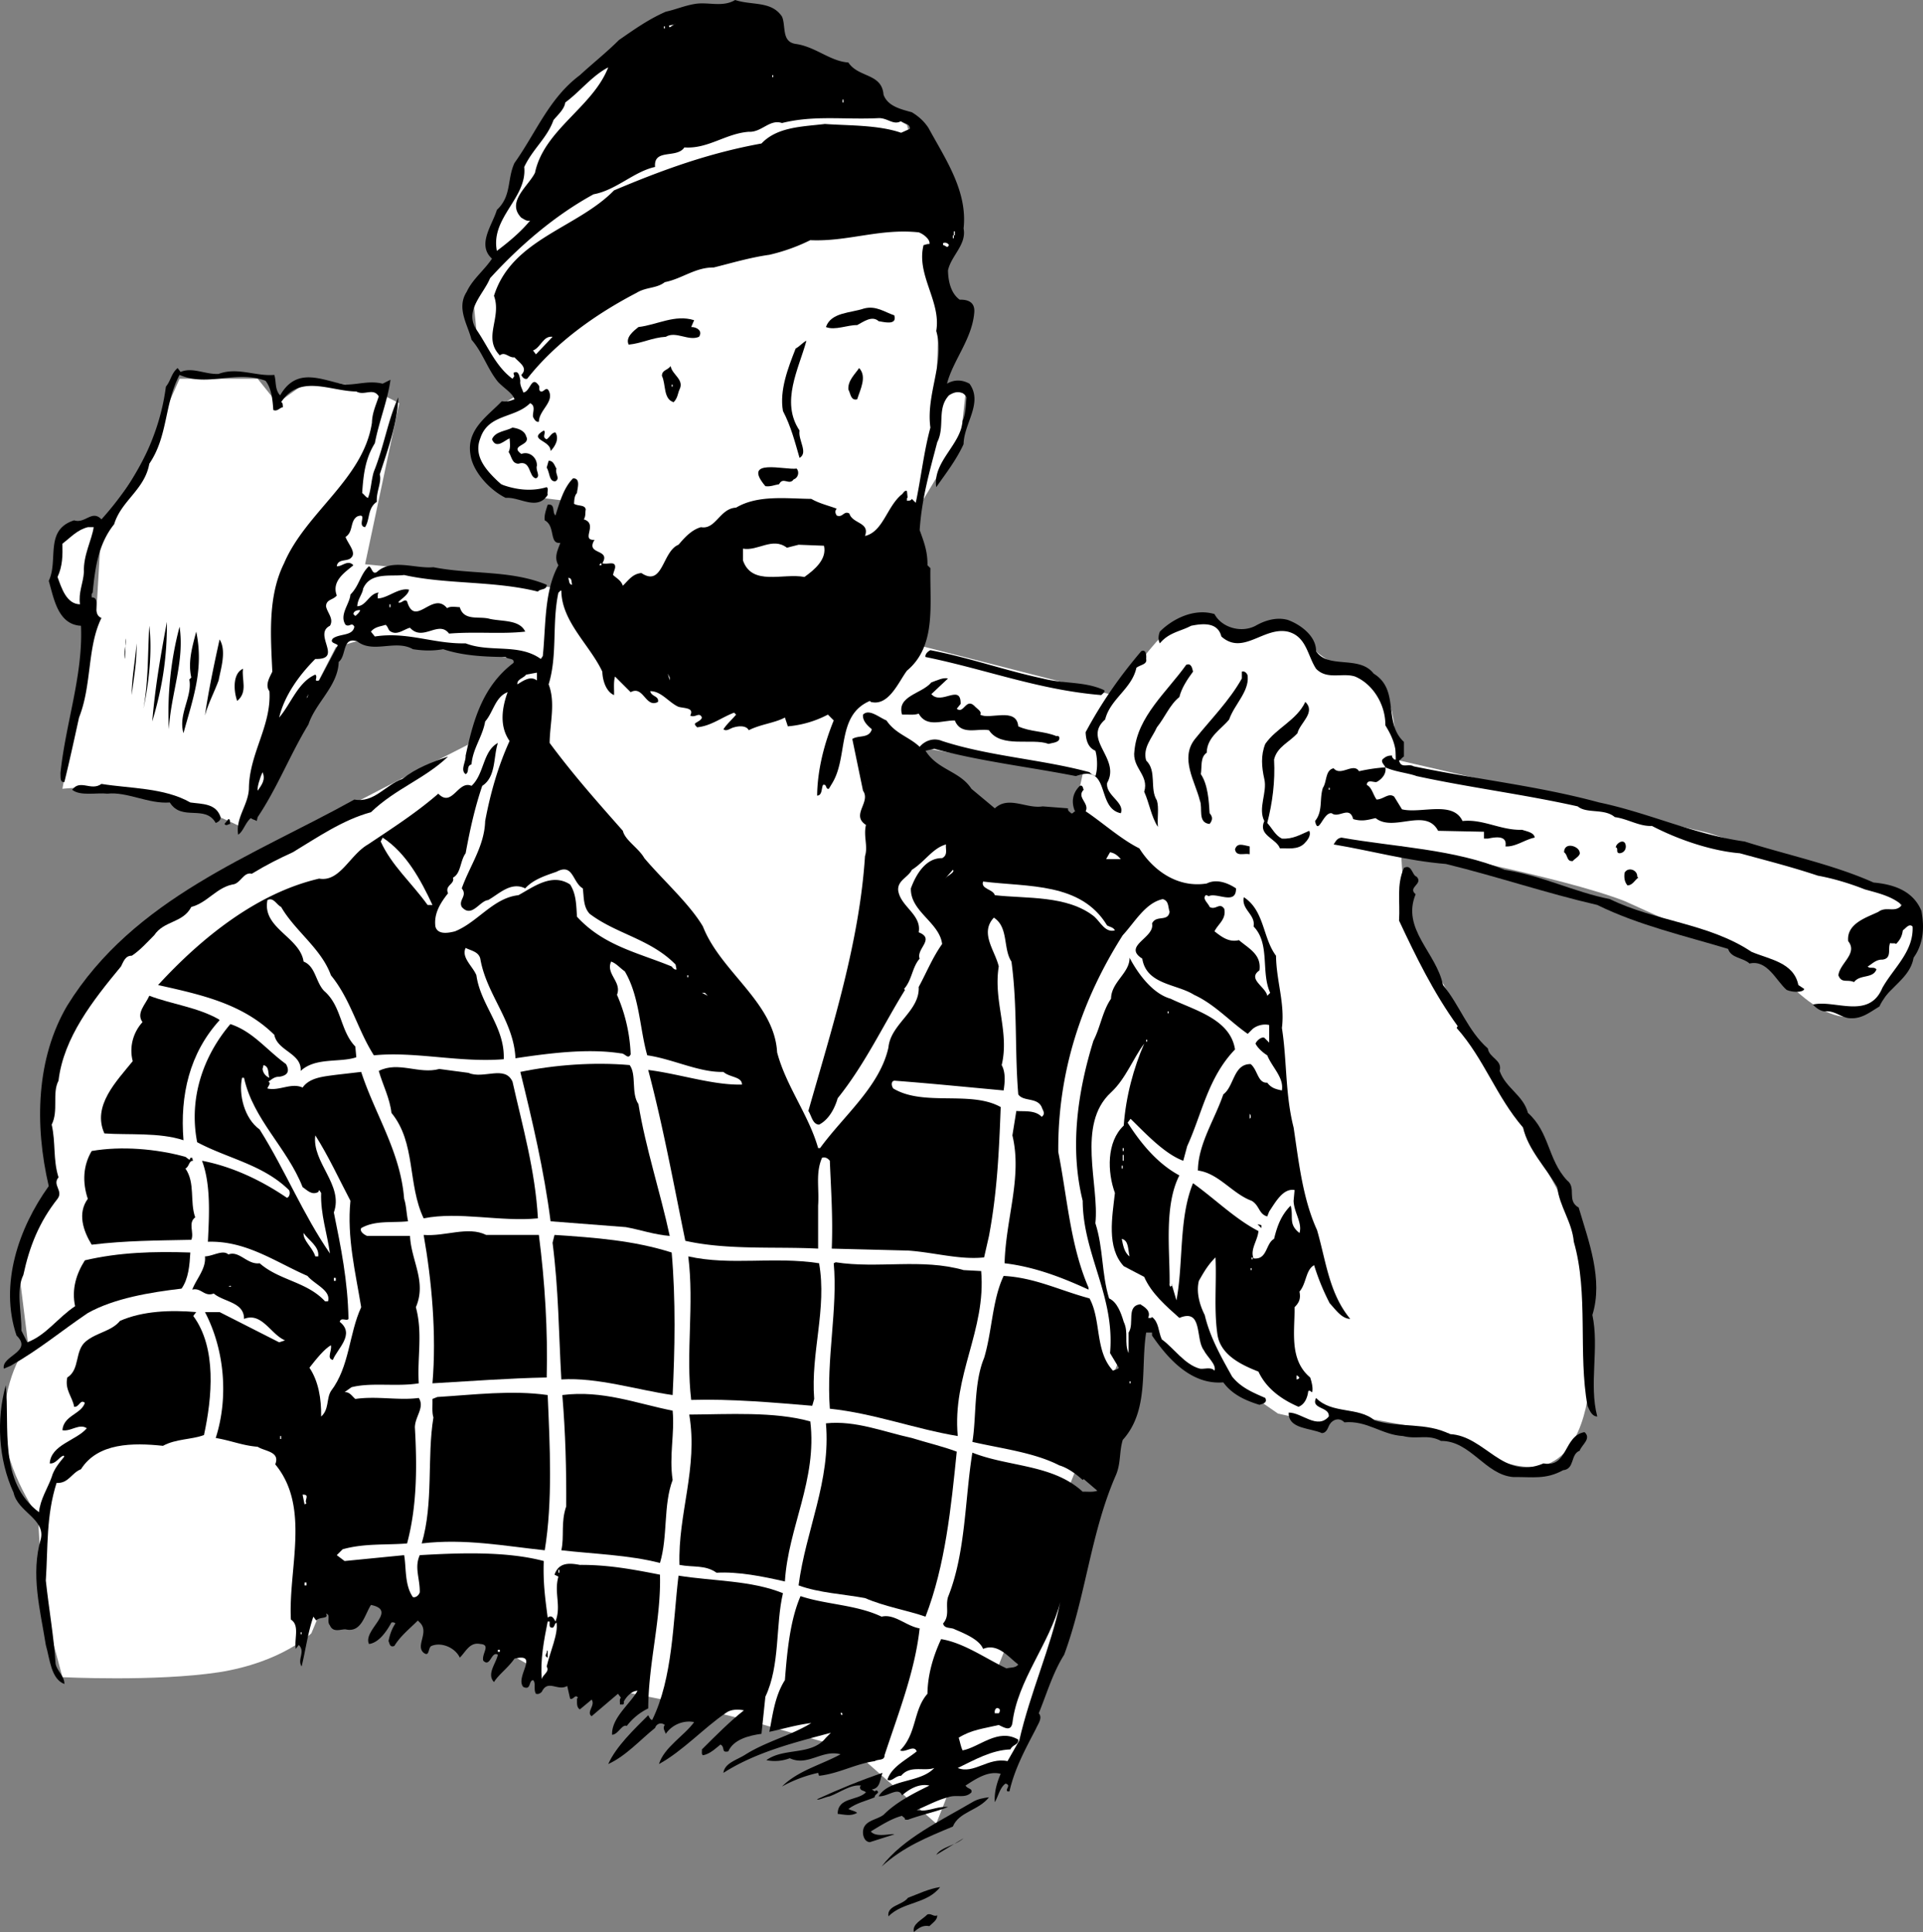
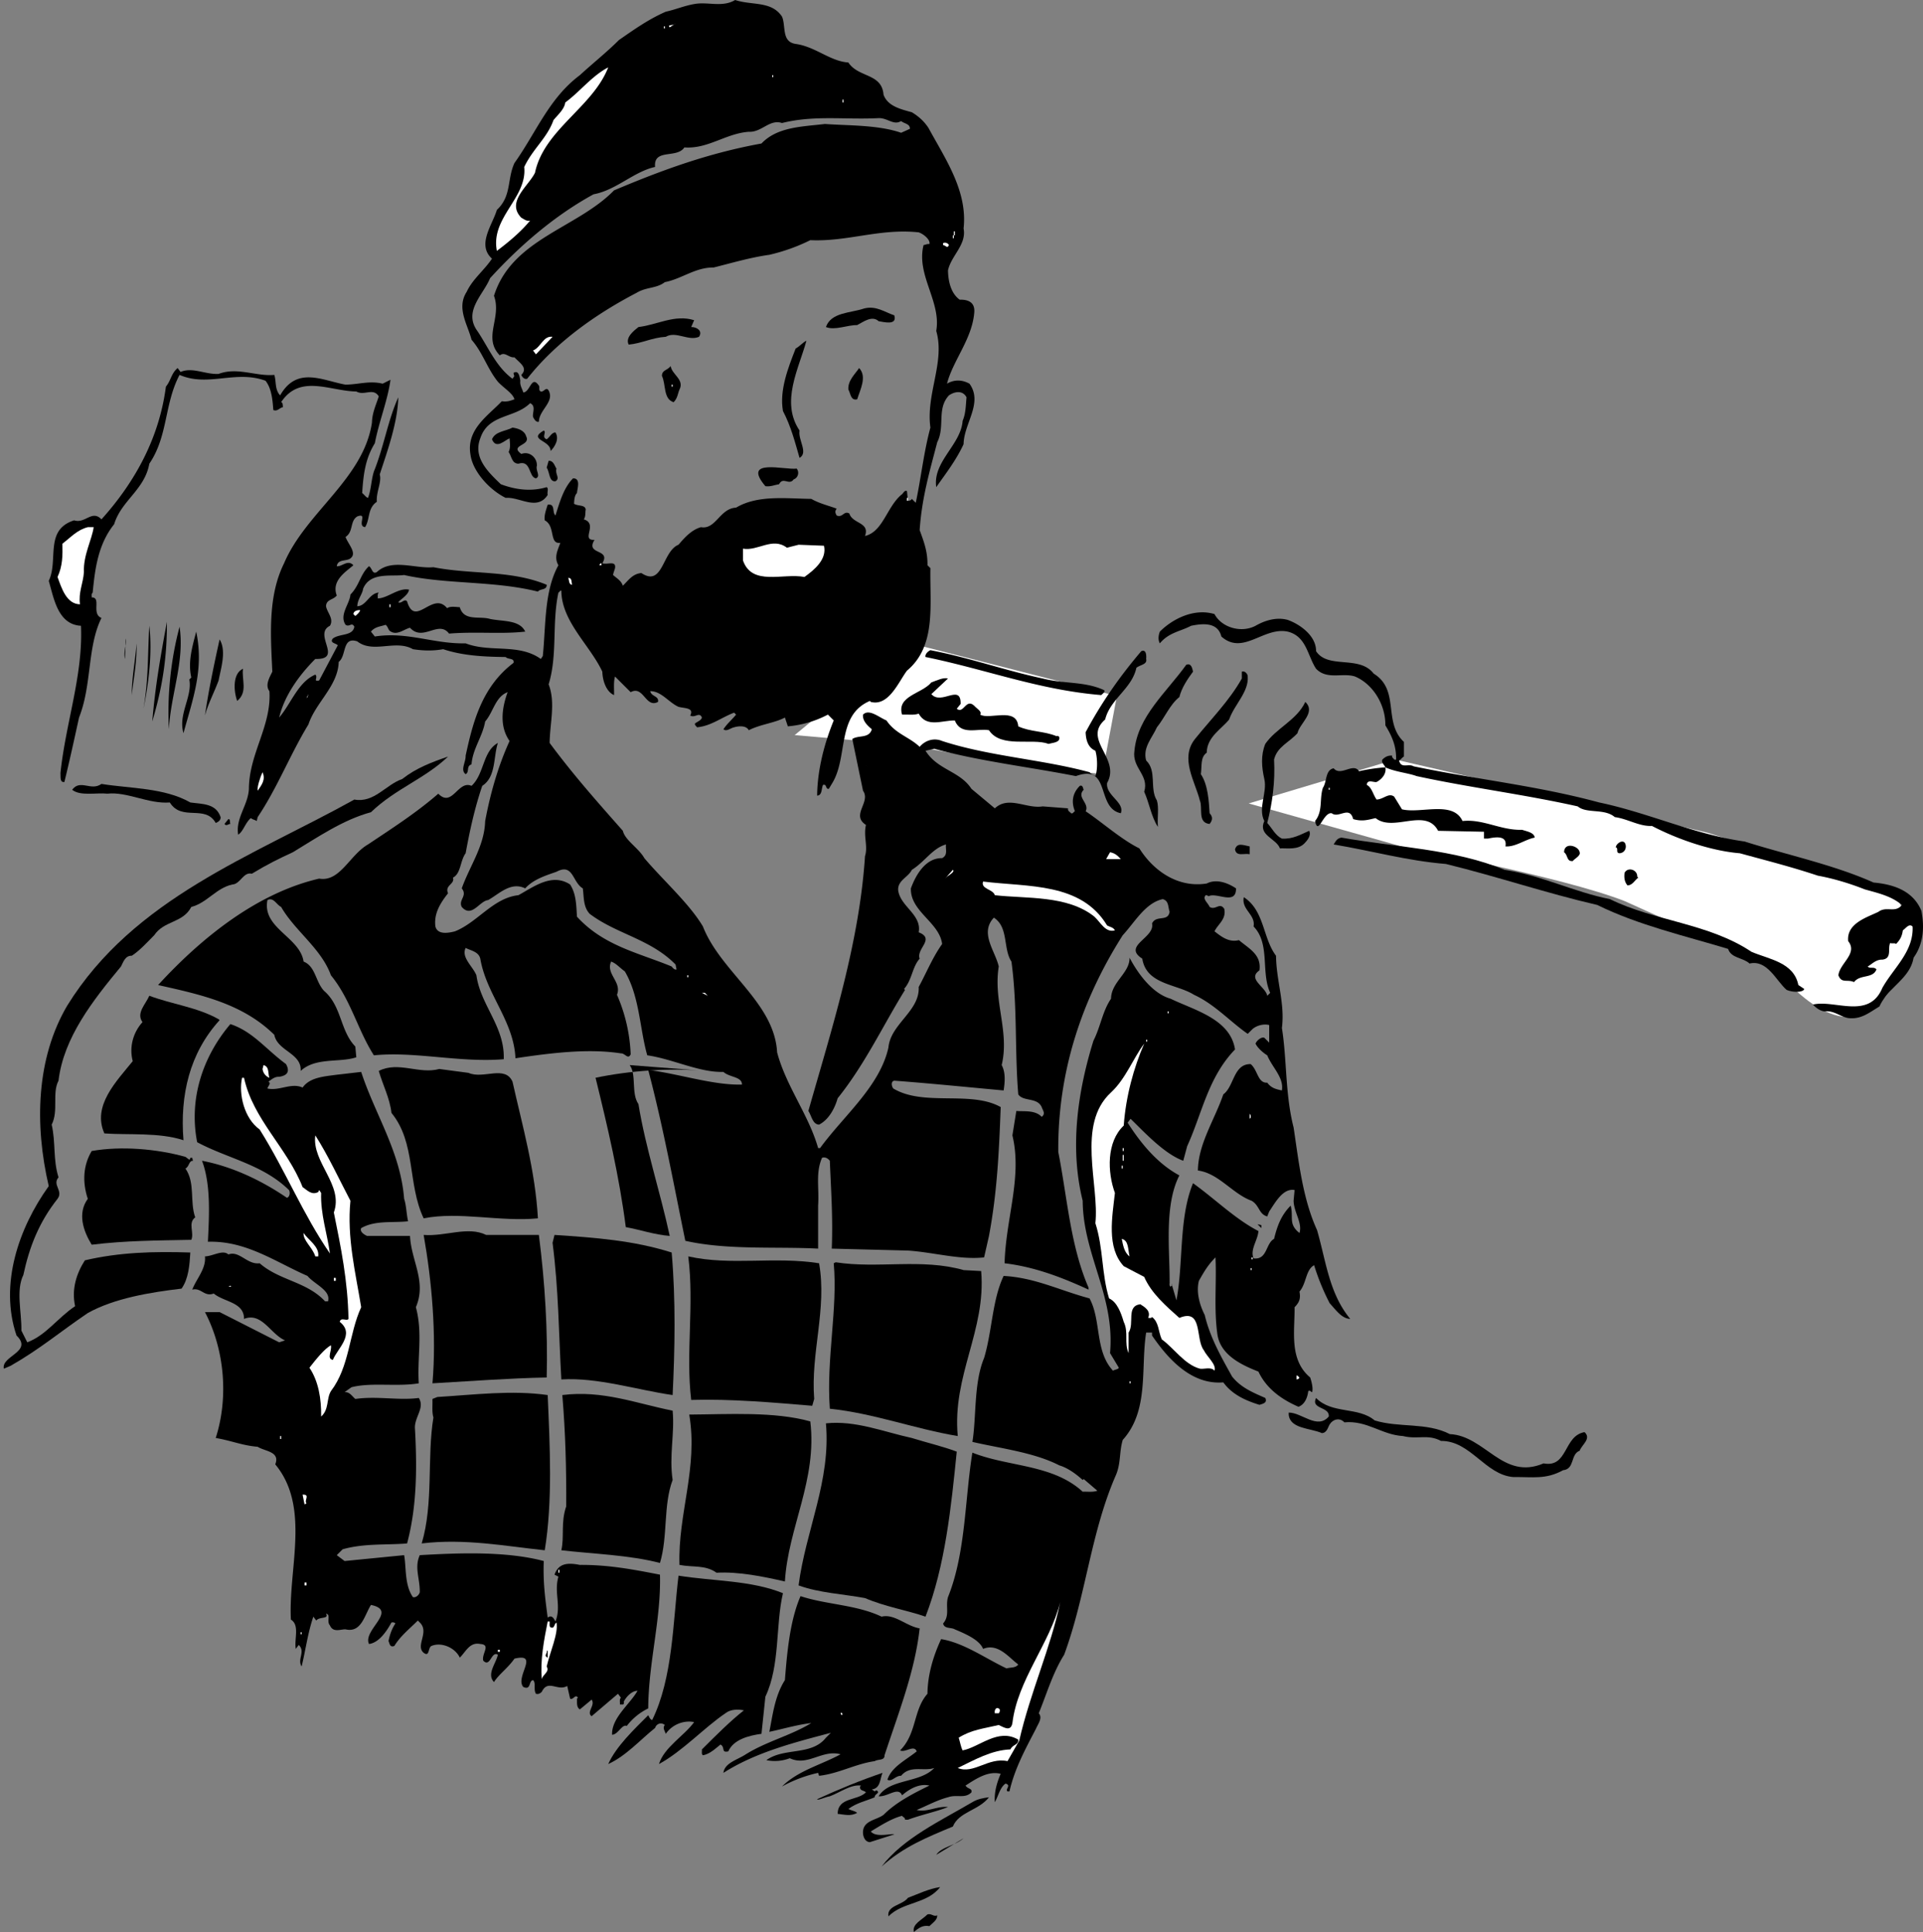
<svg xmlns="http://www.w3.org/2000/svg" width="196.958" height="197.902">
  <rect width="100%" height="100%" fill="#808080" stroke="none" />
-   <path fill="#fff" d="m71.892 1.3-17 14-3.5 11.5-3 3 .5 5 4.5 5.5s-6.473 2.977-4.5 6.5c2.027 3.477 5 4 5 4l4 .5-.5 9-15-2-5-.5 3.5-16.5-3-1.5-6-1-3.5 2.5-2-2.5h-8l-4 9-4 6-.5 8.5-3.5 18.5s4.527-.523 9 .5c4.527.977 9.5 3.5 9.5 3.5l9.5-18.5 3.5-1 17 2.5-4.5 3.5-2.5 5s-27.473 13.977-31 16.5c-3.473 2.477-11.973 12.477-12 17 .027 4.477.5 12 .5 12l-3.5 8 1 8s-1.973 1.977-2.5 7c-.473 4.977 3.5 10.5 3.5 10.5l.5 9 2 7.5s9.527.477 16-.5c6.527-1.023 9.5-4 9.5-4l2.5-6 10.5 4 11.5 6.5 12.5 2.5 8 2 10.5 3 8.5 7.5 20.5-52 8 5.5 6.5 4.5 4.5 1 2-1 11 2s6.527 4.977 10.5 3c4.027-2.023 4-9.5 4-9.5l-1.5-15-8.5-15.5-9-16-1-16.5s.527-7.023-3-8c-3.473-1.023-5-2.5-5-2.5s-2.973-3.523-5-2.5c-1.973.977-4 .5-4 .5s-3.973-3.023-7.5 1c-3.473 3.977-6.5 9-6.5 9l-2 9-12.5 1-9.5-12 6-20.5 4.5-7.5.5-4.5-3-.5.5-14.5-3.5-12.5" />
  <path fill="#fff" d="M181.892 99.3s5.027 6.477 9 4.5c4.027-2.023 5.5-8 5.5-8l-2.5-4.5-19-6-19-4.5-13-3-15 4.5 16 4.5s16.027 2.977 22.5 5.5m-52-21-21.5-5.5-11.5 9.5 11.5 1 11 2 9 1" />
  <path d="M80.095 1.7c.422.976-.078 2.577 1.398 2.8 2.024.277 3.524 1.777 5.399 1.902 1.027 1.575 3.425 1.075 3.601 3.297.426 1.176 1.727 1.477 2.899 1.801.625.375 1.226.875 1.703 1.602 1.722 3.175 4.023 6.472 3.597 10.3.325 1.672-1.273 2.774-1.597 4.297.023 1.176.324 2.375 1.199 3 1.023-.023 1.523.375 1.5 1.203-.176 2.774-2.176 4.973-2.8 7.399.726-.426 1.523-.426 2.3 0 1.426 1.976-.574 4.074-.602 6.199-.773 1.676-1.875 3.074-2.8 4.402-.375-2.625 2.527-4.328 2.703-6.8.324-.727.324-1.625.398-2.403-.375-.722-1.176-.625-1.8-.199-1.274 1.375-.376 3.176-1.2 4.8-.773 2.977-1.574 5.677-1.8 9 .425 1.177.824 2.177.8 3.602l.301.297c-.074 3.778.625 7.977-2.402 10.5-.875 1.176-1.875 3.676-3.7 3.203l-.097-.101c-3.477 1.476-2.176 5.773-3.903 8.5l-.3.5c-.375.074-.172-.524-.598-.399-.176.375-.074 1.075-.602 1.098.028-2.625.727-5.324 1.7-7.7l-.598-.6a10.786 10.786 0 0 1-4.102 1.202l-.3-.902c-1.075.574-2.473.676-3.7 1.3-.273-.523-1.074-.425-1.5-.3-.375.074-.773.477-1.097.2.422-.626.824-.923 1.297-1.5l-.2-.2c-1.273.477-2.375 1.375-3.8 1.5-.075-.125-.274-.223-.2-.398.325-.227.625-.325.7-.602-.274-.625-.672.074-1.2-.2.426-.823-.574-.726-1.199-.898-.976-.425-1.773-1.625-2.898-1.601.125.574.922.476.797 1.101-1.274.672-1.473-1.726-2.797-1l-1.602-1.601c-.176.574-.074 1.375-.101 1.898-.774-.324-1.172-1.422-1.2-2.398-1.273-2.727-4.175-5.125-4.199-8.301-.176-.023-.176.176-.3.2-.676 3.175-.075 6.374-1 9.402.726 1.875.124 3.972.101 6 2.426 3.273 4.824 5.972 7.5 9 .223.972 1.625 1.773 2.2 2.8 1.925 2.274 4.624 4.672 6 7 1.823 4.672 7.323 7.774 7.6 12.899.923 3.476 3.223 6.375 4.2 9.8h.2c2.425-3.324 6.124-6.324 7-10.3.226-2.426 3.226-3.727 3.1-6.2.825-1.527 1.423-3.027 2.4-4.402-.274-2.222-3.274-3.324-3.2-5.699.523-1.426 1.523-3.125 3.2-3.098.624-.328.323-.925.398-1.402-1.375.375-2.172 1.777-3.5 2.602-.375.773-1.473 1.074-1.399 2.097.227 1.676 2.426 2.477 2.102 4.301 1.722.676-.278 1.676.097 2.7-.773.874-.773 2.175-1.597 3.1l.097.102c-2.273 3.672-4.074 7.575-6.898 11.098-.277.977-.875 2.176-1.902 2.7-.672-.024-.774-.923-1.098-1.4 2.426-8.523 5.223-17.226 5.8-26.1.325-1.024-.175-2.024.098-3.2-1.574-1.023.528-2.324-.3-3.5l-1.098-5.3c.625-.423 1.723-.024 2-1-.375-.325-.977-.825-.902-1.5.625-.626 1.625.277 2.402.6.926 1.376 2.324 1.677 3.398 2.7.625-.723 1.528-.926 2.301-.598 4.824 1.575 10.227 1.875 15.102 3.2.222.273.422.273.597.398.227-.625.227-1.824 0-2.598-.773-.328-.972-1.125-1-1.902 1.625-3.023 3.426-5.625 5.7-8.3.527-.223.527.476.5.8.125.574-.575.574-1 .902-.473 2.172-2.672 3.172-3.2 5.297-2.375 2.078 1.625 3.977.2 6.5-.172 1.278 1.828 1.977 1.402 3.102-2.574-.524-.977-5.125-4.602-3.801-4.675-.926-9.875-1.523-14.5-2.8l-.898.202c1.223 1.973 3.523 2.075 4.7 3.899l2.398 2c1.425-1.324 3.226.074 4.902-.2l2.598.2c-.075.273.226.375.3.5.227.074.227-.125.403-.2-.375-.925-.278-1.824.5-2.601.324-.125.324.277.398.402-.773.774.625 1.375.2 2.2 1.624 1.074 3.624 2.875 5.5 3.8 1.425 2.274 3.925 4.075 6.902 3.598 1.023-.523 2.222-.023 3 .5.023 1.777-1.977.375-2.801.8-.074-.023-.176-.124-.3-.1-.376.374.226.777.398 1.202.625.375 1.027-.527 1.5.2.226 1.074-.672 1.574-1 2.3.625.473 1.425 1.172 2.5.899 1.027.875 2.328 1.476 2.101 3.101-1.273.875.625 1.672.801 2.598l.3-.3c-.976-2.126.024-5.024-1.702-6.798.226-1.226-1.274-1.726-1-3 2.125 1.375 1.925 4.172 3.3 6 .028 2.575.926 4.875.602 7.399.523 3.273.324 6.773 1.2 10.199.523 3.477.925 7.277 2.398 10.5.925 3.176 1.226 6.477 3.402 9.102-.875-.028-1.477-.926-2.102-1.602a23.323 23.323 0 0 1-1.597-3.898c-.875.472-.778 1.875-1.5 2.699.125.676.023 1.074-.5 1.601.023 2.473-.578 5.375 1.597 7.2.125.375.325 1.074.2 1.5-.172-.028-.172-.227-.399-.102-.074.676-.375 1.375-1 1.602-1.676-.727-3.273-1.825-4.101-3.602-1.575-.625-3.875-1.625-4.2-3.8-.375-2.626-.074-5.325-.199-7.9-.773.774-1.176 1.477-1.699 2.4-.277 1.077.023 2.374.598 3.5.527 2.277 1.726 4.374 2.8 6.3.926 1.176 2.227 1.676 3.403 2.2.222.476-.176.577-.602.702-1.375-.425-2.773-1.027-3.699-2.3-3.277.273-5.676-2.426-7.3-4.801v-.301h-.602c-.575 3.676.328 7.977-2.399 11-.375 1.277-.176 2.375-.699 3.602-2.574 5.875-3.074 12.375-5.3 18.398-1.177 1.875-1.774 3.977-2.602 6 .425.477-.075 1.074-.297 1.602-1.078 2.074-2.176 4.074-2.703 6.398h-.2c-.273-.223.426-.625-.199-.8-.574.374-.773 1.374-1.101 1.902-.075-1.028.226-2.028.601-2.903-1.273-.324-2.476.477-3.601 1.203.226.375.726.274.601.7-.676.675-1.476.175-2.398.5-1.078.273-2.176.875-3.203 1.3 1.027.274 2.125-.425 3.203-.3-1.176.472-2.676.773-4.102 1.3h-.3c.027-.226-.176-.226-.301-.402-1.075.277-2.172.977-3.2 1.602.528.675 2.125.175 2.403.3l-2.5.797c-.477-.023-.676-.523-.703-.898-.075-1.324 1.328-1.324 2.101-1.899 1.324-1.328 3.125-2.226 4.7-3-.973-.226-1.973.274-2.801 1-.375-.925-1.473.172-2.399.098 1.125-1.824 4.227-1.324 5.7-2.898-1.075.375-2.473-.325-3.399.8-.574-.027-.977.672-1.402.399.425-1.324 1.925-2.024 3-2.899-.274-.726-1.172.172-1.7-.101 1.727-1.727 1.325-4.125 2.801-5.801.024-2.023.625-3.926 1.399-5.598 2.328.375 4.527 1.973 6.703 3 .422-.125.922-.027 1.199-.402-.977-.723-2.074-2.223-3.602-1.598-.375-.925-1.773-1.527-2.898-2-.375-.226-1.074-.027-1.2-.601.723-.824.223-1.727.5-2.7 1.825-4.527 1.723-10.027 2.5-14.8 3.723 1.476 8.223 1.176 11.298 4 .527-.024 1.027.074 1.5-.102l-1.399-1.199-.101.102c-.575-.528-1.473-1.227-2.399-1.5-2.574-1.325-5.976-1.727-8.898-2.403.422-2.523.125-6.023 1.199-8.597.824-2.727.824-5.926 2-8.403 3.223.176 5.723 1.477 8.8 2.301 1.223 2.277.524 5.375 2.4 7.402.226-.125.523-.125.6-.3l-.902-1.5c.528-5.825-2.773-10.125-2.8-15.602-1.375-5.523-.473-11.324 1.101-16.398.727-1.426.926-3.028 1.801-4.301.023-1.727 1.926-2.625 1.898-4.2.825 1.575 2.325 3.676 4.2 4.2 2.425 1.176 6.125 2.074 6.601 5.199-2.773 2.875-3.375 6.574-4.898 9.902l-.403 1.5c-1.972-.726-3.972-2.925-5.398-4.3l-.3.398c1.323 2.074 3.023 4.176 5.3 5.402-1.574 3.075-.977 7.672-1 10.899.023.176-.074.375.098.5.125-.125.226-.125.101-.301l.5 1.7c.727-3.825.227-8.423 1.7-12 2.324 1.675 4.324 3.675 6.699 4.902-.075.972-.875 1.875-.5 2.8 1.425.172 1.226-1.527 2.101-2 .324-1.328.727-2.425 1.7-3.402.324 1.176-.274 1.875.902 2.8.324-1.023-.578-2.124-.602-3.3l.102-1.098c-1.176-.226-1.977 1.274-2.602 2.2l-.199.5c-.875-.227-.777-1.125-1.602-1.602-1.972-.723-3.375-2.824-5.5-3.098.028-2.726 1.727-5.226 2.602-7.8 1.125-.825 1.023-3.125 2.8-3.102.723.574.723 1.977 1.7 1.902.426.575.926.672 1.5.797.223-1.324-.977-2.324-1.5-3.597-.375-.227-.977-.727-1.2-1.2.126-.328.626-.726.9-.601l.5.5V105c-.477-.125-1.177-.023-1.7.402l-.5.5c-1.777-1.226-3.375-3.027-5.5-4-1.777-1.125-4.875-1.027-5.3-3.703-2.075-1.324 1.323-2.125 1-3.597.425-.926 1.624-.125 1.8-1.2-.176-.527-.074-1.125-.7-1.3-1.777.375-2.874 2.375-4.1 3.699-4.177 6.574-6.677 13.976-6.602 22.199.925 4.676 1.226 9.574 3.101 13.902v.2c-2.676-1.227-5.476-2.325-8.601-2.7.125-4.625 1.828-8.828.8-13.101l.403-2.5c.722.074 1.922-.125 2.597.601.426-.328.125-.625 0-1-.472-1.027-1.875-.527-2.398-1.3-.375-4.426-.074-9.028-.7-13.602-.874-1.324-.277-3.523-1.8-4.5-1.477 1.574.125 3.375.5 5-.574 3.574 1.125 6.676.3 10.102.423.773.325 1.773.2 2.597-3.574-.324-7.477-.722-11.2-1-.374.078-.277.578-.1.801 3.124 1.875 7.925.176 11 1.902-.177 4.774-.376 8.774-1.2 13.2l-.5 2.199c-2.477.273-5.176-.524-7.8-.7l-7.802-.199c.125-3.226-.074-5.925-.199-9-.176-.226-.476-.425-.8-.3-.676 1.574-.274 3.074-.399 4.898v4.402c-4.375-.226-9.277.172-13.602-.8-1.175-5.727-2.273-11.727-3.8-17.5 3.027.375 6.328 1.472 9.203 1.5h.398c.024-.825-1.273-.727-1.898-1.301-2.477.074-5.176-1.324-7.801-1.7-.777-2.726-.777-6.027-2.3-8.601-.477-.324-.876-.824-1.4-1-.577 1.277 1.126 2.074.598 3.402A16.808 16.808 0 0 1 64.595 108c-.278.574-.578-.125-1-.098-3.375-.527-7.278-.027-10.801.5-.176-3.828-2.977-6.527-3.602-10.203-.175-.722-.972-.824-1.5-1.097-.472.972.727 1.875 1.102 2.8.426 3.075 2.926 5.274 2.8 8.598-4.476.375-9.077-.824-13.3-.398-1.676-2.625-2.375-5.727-4.402-8.2-.973-2.726-3.672-4.527-5.098-7-.477-.226-.777-1.027-1.402-.703-.575 2.875 3.328 3.778 3.703 6.301 1.222.477 1.222 2.074 2.097 3 1.825 1.574 1.625 4.074 3.2 5.7l.101 1.1c-1.676.575-4.176-.023-5.699 1.4.125-1.825-2.375-2.024-2.7-3.7-3.277-3.223-7.577-4.125-11.902-5.098 4.426-4.828 10.125-9.425 16.5-10.902 2.125.375 3.125-2.426 5-3.5 2.426-1.625 4.926-3.223 7.2-5.2 1.425 1.477 2.027-1.425 3.402-.8 1.324-1.223 1.125-3.523 2.7-4.398-.477 1.472-.177 3.472-1.602 4.398-.774 2.277-1.274 4.574-1.7 6.902-.574.774-.472 2.075-1.3 2.5.226.672-.875.774-.5 1.598-.774.977-1.473 2.074-1.297 3.402.222.875 1.324.672 2 .5 2.324-.925 3.922-3.425 6.5-3.703 1.523-.824 3.422-2.324 5.297-1.097.625.972.625 2.074.703 3.3 2.722 2.973 6.222 3.672 9.699 5.098.125.176.324.375.5.3l-.102-.5c-2.574-2.624-6.074-3.124-8.8-5.198-.672-.727-.575-1.727-.7-2.602-1.074-.625-.972-2.625-2.699-1.7-1.074.376-2.375.774-3.199 1.7-1.477-.723-2.676.574-3.8 1.2-.876.077-1.677 1.874-2.7.702-.375-.726.625-1.125 0-1.902.824-2.324 2.324-4.324 2.398-6.898.528-2.825 1.325-5.625 2.5-8.2-1.074-1.527-.773-3.425-.199-5-1.273.473-1.476 2.075-2.3 3-.274 1.575-1.274 2.774-1.399 4.399-.574.176-.176.773-.602 1-.574-.426.028-1.227 0-1.899.727-3.328 1.625-7.027 4.903-9.5.125-.527-.578-.328-.801-.601-2.176-.024-4.375-.125-6.402-.801-.973.176-1.973.176-3.098 0-1.777-1.023-4.074.477-5.7-.8-1.577-.524-1.077 1.476-1.902 2.1-.074 2.477-2.375 4.177-3.097 6.4-1.875 3.077-3.176 6.476-5.203 9.5l-.098.402c-.176-.125-.375-.125-.602-.301-.574.476-.773 1.375-1.3 1.699-.274-1.723 1.027-3.023 1.101-4.7.024-3.624 2.324-6.425 2.102-10-.477-.624.023-1.425.297-2-.172-3.726-.473-7.726 1.203-11.1 2.222-5.223 8.125-8.626 9-14.4.023-1.023.422-1.823.699-2.698-.574-.926-1.477-.028-2.3-.5-2.677-.028-5.774-1.825-7.7 1.097.223.078.125.278.2.5-.376.078-.575.477-1 .301-.075-1.023-.177-2.223-.802-3-3.074-1.125-5.875.676-8.8-.598-1.575 2.973-1.172 6.274-3.098 9.098-.477 2.676-2.875 3.777-3.602 6.2-1.675 2.077-1.972 4.675-2.199 7-.176.175-.074.374-.101.5 1.027-.024-.075 1.675 1 2.1-1.473 2.977-.973 6.876-2.297 10.2-.477 2.176-.977 4.477-1.5 6.602-.477.074-.375-.528-.403-.903.528-5.125 2.325-10.023 2.102-15.097-2.375-.125-2.777-2.825-3.3-4.602 1.023-2.125-.477-5.223 2.6-6.2 1.126.376 1.825-1.124 2.798-.1 3.527-3.923 5.925-8.423 6.601-13.598.524-.625.524-1.325 1.2-1.903l.3.403c1.227-.528 2.524.273 3.899.199 1.925-.727 3.828.273 5.703.101.222.672.023 1.473.597 2.098 1.727-3.023 4.325-1.523 6.7-1.098 1.425-.027 2.425-.425 3.8-.101l.801-.399c-.273 2.075-1.176 4.274-1.601 6.5-.973 1.575-1.172 3.172-1.297 5.098.222.176.422.477.597.5.325-.824.325-1.824.602-2.7 1.023-2.523 1.426-5.226 2.5-7.6-.074 2.577-1.074 5.374-1.902 7.902.226.773-.375 1.773-.297 2.8-.977.672-.676 1.774-1.203 2.598-.875-.125.328-1.523-.797-1.098-.778.473-.375 1.575-1.203 2.098.226.676 1.125 1.574.601 2.102-.375.472-1.375.074-1.5.898.524.074 1.125-.723 1.7-.098-.774.672-2.274 1.575-1.7 3.098-.375.477-1.074.375-1.101 1.102.125.675.828 1.273.402 2-1.777.875 1.426 3.472-1.5 3.398-1.676 1.676-3.176 3.777-3.7 6 1.223-1.426 1.923-3.625 3.7-4.398.324.273-.277.773.398.597l1.903-3.597c-.176-.227-.875-.227-.5-.7.722-.527 2.023-.226 2.199-1.203-.277-.523-.477.078-.902-.199-.672-1.023.425-2.125.5-3.098.925-.925 1.027-2.125 1.902-2.902.324.176.324.875.8.602 1.524-1.426 3.923-.325 5.798-.5 3.925.773 7.925.273 11.601 1.8.024.575-.676.375-.898.7-4.477-1.125-9.375-.727-13.703-1.7-1.375.172-3.473-.328-4.2 1.399-.074.574-.574 1.074-.597 1.8.922-.027 1.222-1.324 2.199-1.402-.176.176-.074.477-.102.602 1.028-.024 2.125-1.125 3.2-.899-.075.575-.875.973-1.098 1.297.324.176.625-.422.898-.097.825 2.773 2.625-1.125 4.102.699.324-.227.824-.125 1.3-.102.423 1.477 2.024.875 3.098 1.203 1.325.274 3.028.075 3.602 1.297-2.477.278-4.977-.023-7.8.203-1.075-1.425-2.677.875-4-.601-.677.176-1.376.875-2.102.3-.172-.226-.172-.425-.399-.601-.476.176-1.074.176-1.5.7l.399.5c3.328-.524 6.027.777 9.3.702 2.528.973 5.426-.027 7.7 1.598l.203-.3c.324-3.126.125-6.626 1.597-9.298-.472-.828-.074-1.527.2-2.3-1.172.175-.473-1.727-1.598-2.301-.074-.524.125-1.024.3-1.602.825-.125.423.778.798 1.102.425-1.324.828-2.824 1.8-3.801.825-.023.426 1.074.403 1.5-.278.277-.278.777-.301 1.102.426.273 1.125.074 1.2.597-.075.278.023.676-.2 1 1.523.477-.375 2.176 1.098 2.102-.973 1.574 1.726.875.8 2.398.528.176 1.426-.324 1.301.5-.074.278-.176.477-.199.703.426.375.824.575 1 1.098.625-.625 1.023-1.223 1.898-1.3 2.227 1.476 2.125-2.223 3.801-2.9.625-.726 1.324-1.523 2.301-1.8 1.523.277 1.926-1.926 3.598-2 2.226-1.324 5.125-.926 7.703-.898.824.472 1.722.675 2.597 1-.175.273-.175.375 0 .699.625.273.727-.524 1.301-.2.324 1.075 2.125.876 1.602 2.301 1.824-.425 2.222-2.925 3.699-4.203.223-.125.324-.523.598-.398l.101 1c.125-.024.324-.024.399-.2l.402.399c.523-2.426.824-5.223 1.5-7.7-.477-3.425 1.523-6.726.598-9.898.527-3.027-2.075-5.726-1.297-8.8.222-.028.324-.125.597-.102.125-.426-.574-1.023-1.097-1.2-3.977-.425-7.278.977-11.102.802a19.1 19.1 0 0 1-4.199 1.5c-1.977.273-3.977.875-5.7 1.3-1.874-.027-3.277 1.172-5 1.5-.874.672-1.874.473-2.902 1.098-4.175 2.176-8.273 5.074-11.199 8.8-.273.075-.476-.124-.601-.398.726-.726-.172-1.226-.7-1.8-.574.074-.972-.625-1.5-.2-1.773-1.828.227-3.828-.597-6.101 1.824-5.824 8.523-6.926 12.297-10.801 5.027-2.125 9.726-3.824 15.101-4.8 1.625-1.723 4.227-1.723 6.5-2 2.324.175 5.426.077 7.801.902l.898-.403c.028-.523-.574-.523-.898-.797-.777.473-1.375-.328-2.3-.3-3.477.175-6.575-.325-9.9.5-1.277-.426-2.077.972-3.402.898-2.375.176-4.175 1.777-6.597 1.602-.778 1.175-3.176.074-3 2-2.176.472-3.977 2.375-6.301 2.8-3.977 2.172-7.574 5.274-10.602 8.598-.675 1.676-2.773 3.375-1.3 5.402 1.125 1.672 1.925 3.672 3.601 4.899l.2-.301c-.075-.023-.075-.223-.098-.3.523-.325.625.374.699.8-.074.477.223.875.3 1.2.723-.024.825-1.825 1.598-.7.125.176-.074.477.2.602.328.074.527-.528.8-.102.625 1.176-.972 1.977-1 3.2-.273.077-.472-.223-.597-.5-.078-.423.324-1.126-.301-1.4-1.574 1.575-4.277 1.075-5.102 3.602-.773 1.973.825 3.473 2.102 4.7 1.523.574 3.125.773 4.7.3.226.172.023.473.1.797-1.077 1.676-2.874.176-4.3.301-1.676-.824-3.375-2.723-3.602-4.398-.472-2.625 1.825-4.028 3.2-5.5.527.074.828-.028 1.3-.2-.175-.625-1.074-1.125-1.699-1.8-1.074-1.325-1.574-3.028-2.699-4.301-.375-1.524-1.574-3.227-.5-4.899.625-1.328 1.723-2.125 2.598-3.402-1.575-1.426.027-3.426.5-5 1.527-1.426 1.027-3.125 1.8-4.8 2.227-3.126 3.528-6.626 6.7-9 1.328-1.223 2.726-2.325 4-3.598 1.625-1.125 3.027-2.125 4.8-2.903 1.028-.222 1.926-.625 3-.797C72.517.176 74.017.777 75.294 0c1.723.574 3.723.074 4.8 1.7" />
  <path fill="#fff" d="M68.595 2.8c-.278-.323.324-.124.597-.398l-.597.399m-.602.101h.102V2.7h-.102v.203m-5.699 3.999c-1.574 4.075-6.574 6.375-7.5 10.797-.676 1.375-2.977 2.977-1.402 4.602.328.176.527.375.902.3-.977 1.176-2.176 2.176-3.402 3.098-.672-3.422 3.125-5.422 2.8-8.597.926-1.926 2.325-2.926 3-4.801.426-.524 1.125-1.125 1.2-1.801 1.527-1.125 2.726-2.723 4.402-3.598m16.801 1h.097V7.7h-.097v.203m7.199 2.597h.098v-.3h-.098v.3m11.398 13.2h.102v.402h-.102v-.403m-.097.703h.097v-.3h-.097v.3m-.403.7c-.175.375-.273.074-.597 0v-.2a.467.467 0 0 1 .597.2" />
  <path d="M91.595 32.3c.324 1.075-1.078.677-1.602.602-.676-.625-1.574.075-2.199.399-.977-.024-2.277.574-3.2.199.524-1.523 2.524-1.426 3.9-1.898 1.226-.325 2.124.375 3.1.699m-20.499.499-.301.7c.523-.023 1.223.375.8 1-1.077.477-2.374-.625-3.402 0-1.375.074-2.472.676-3.8.8-.375-.726.527-1.425 1-1.8 1.925-.223 3.726-1.324 5.703-.7" />
  <path fill="#fff" d="m54.892 36.3-.297-.398c.824-.328 1.023-1.527 2-1.402l-1.703 1.8" />
  <path d="M82.595 34.902c-.778 2.875-2.676 6.274-.703 9.2-.172.972.925 2.273 0 2.8-.473-1.625-.875-3.226-1.7-4.8-.375-2.125.528-4.426 1.301-6.403.426-.222.727-.625 1.102-.797m-13 5c-.176.375-.176.875-.602 1.297-1.074-.324-.773-1.824-1.199-2.699.023-.625.523-.523.898-1 .125.875 1.426 1.375.903 2.402m18.199 1c-.676.172-.676-.625-.902-1-.075-.925.726-1.625 1.101-2.203.824.875.125 2.176-.199 3.203" />
  <path fill="#fff" d="M68.794 39.602h.098v-.2h-.098v.2" />
  <path d="M53.892 44.7c.527.976-1.774.874-.5 1.8.828-.324 1.625.375 1.601 1.2-.176.476.426 1.077-.101 1.3-.774-.125-.473-1.926-1.797-1.5-.676-.023-.676-.723-1-1.2.222-.425.125-1.023.097-1.398-.472.172-1.375 1.172-1.8.098.328-.824 1.425-.824 2.101-1.2.524.075 1.227.274 1.399.9m2.101.3c.324-.223.524-.723.899-.7.425.677-.075 1.477-.5 1.9.027-1.126-2.375-1.126-.7-2.098.325.175-.273.675.301.898m1 3c-.176.574.426.977-.101 1.3-.672.075-.575-.925-.899-1.398l.2-.703c.527-.023.624.578.8.801m24.602 0c.324.375.125.977-.301 1.102-.477.675-1.074-.325-1.5.5-.477.074-.875.273-1.402.199-2.473-2.926 2.027-1.625 3.203-1.801" />
  <path fill="#fff" d="M92.892 51.3h.101V51h-.101v.3M9.595 54c-.176 1.277-1.078 2.875-1 4.602-.078 1.175-.578 2.074-.403 3.3-1.375-.027-1.875-1.625-2.3-2.8.527-1.125.527-2.227.5-3.403.925-.722 1.527-1.422 2.601-1.699h.602m72.199 1.8 2.598.102c.328 1.375-.973 2.473-2 3.2-2.172-.426-5.375.972-6.297-1.7V56.2c1.523.278 3.023-1.222 4.5-.097l1.199-.301m-20.199 2.1h-.203c.027-.125.125-.226.203-.203v.203m-3 2c-.375-.027-.278-.527-.403-.703.426-.023.325.477.403.703M39.892 62.2h.101v-.298h-.101v.297m-3 .301c-.075.277-.375.477-.5.602l-.2-.2c.028-.328.426-.425.7-.402" />
  <path d="M128.595 64.102c.922-.528 2.125-.926 3.297-.602 1.328.477 2.925 1.676 2.902 3.2 1.223 1.874 4.426.374 5.898 2.3 2.727 1.676.926 4.977 3.102 7v1.5c-.176.074-.277.277-.5.402.223.875.926.274 1.5.598 6.625 1.375 12.625 1.977 19 3.7 5.125 1.077 9.723 3.277 14.898 4 4.325 1.374 9.125 2.374 13.2 4.202 1.925.172 4.027.774 4.902 2.899.324 1.676.223 3.375-.8 4.8-.376 2.176-2.575 2.973-3.5 5-.977.575-1.774 1.274-3 1.2-.876-.024-1.575-.824-2.602-.7-.473-.027-.973-.425-1.2-.699 2.227-.527 5.727 1.575 7.102-1.703 1.125-2.023 3.223-3.722 3.098-6.297-.375-.328-.672.172-1 .399-.075.574-.274.976-.7 1.398-.074-.125-.375-.023-.597-.097-.278.574.222 1.574-.801 1.699-.676-.024-1.074.476-1.5.699.223.277.625-.023.898.3-.375.977-1.675.477-2.3 1.302-.672-.325-1.274.175-1.598-.7.125-1.226 2.023-2.226 1-3.5-.176-1.828 1.926-2.425 3.098-3 .828-.625 1.726.172 2.402-.703-1.074-.922-2.477-1.222-3.8-1.597-1.575-.625-3.274-1.125-4.802-1.403-2.773-.922-5.175-1.523-8-2.297-2.773-.226-6.175-1.328-9-2.8-1.273.074-2.472-.727-3.8-.903-1.075-.922-2.875-.324-3.797-1.097-5.477-1.227-11.078-1.926-16.5-3.102-.875-.324-2.176-.426-3.203-.898.125.574-.274 1.175-.899 1.5-.273.074-.976-.325-1 .3.524.274.625.973 1 1.5.727-.027 1.227-.726 1.801-.3l.8 1.3c1.923.473 5.223-.925 6.2 1.2 2.125-.227 3.926.972 6.098.898.527.176 1.226.277 1.3.8-.972.177-1.972.977-3 .9.227-1.223-1.175-.923-1.8-.798h-.399V85.2l-4.699-.097c-1.277-2.426-4.574.175-6.402-1.301-.774.176-1.375.375-2.297.101-.375-1.425-1.477-.027-2.203-.601-.875-.125-1.375 2.375-1.7.8.825-1.027.426-2.226.801-3.402.426-.625.227-1.824 1.102-2 .722.875 2.023-.625 2.597.301a17.889 17.889 0 0 1 2.7-.398c-.075-.227-.473-.528-.297-.801.324-.324.625-.426 1-.399-.078.172.125.274.199.399h.2c.023-1.324-.376-2.324-1.102-3.5.027-2.125-1.274-4.227-3.098-5-1.277-.426-2.875.375-4-.801-.875-1.324-.977-3.324-2.902-3.8-2.473-.524-4.575 2.476-6.797.5-.375-1.524-1.977-1.325-3.102-1.098-1.074.574-2.273.675-3.199 1.8-.176-.328-.176-.726 0-1.203 1.324-1.324 3.523-2.422 5.598-1.797.726 1.375 2.726 1.973 4.203 1.2m-113 9.799c.324-3.726.824-6.527 1.5-10.203.023 3.676-.477 6.778-1.5 10.203m-.903-1.3c.528-3.028.426-5.528.602-8.5.324 2.773-.074 5.972-.602 8.5m2.602 2.098c-.176-3.626.223-7.223 1.098-10.5.527 3.577-.875 6.777-1.098 10.5m1.5.402c-.574-1.926.926-3.727.598-5.5l.203-.2c-.375-1.625.125-3.226.5-4.703.824 3.875-.375 6.977-1.301 10.403m-6-7.602.098-2.098c.125.575-.274 1.274-.098 2.098m9.598 2.2c-.473 1.277-1.075 2.374-1.399 3.6.324-2.323.926-5.226 1.5-7.8.727 1.176.125 2.977-.101 4.2m-8.899 1.5c.024-1.923.324-3.223.5-5.298.024 1.973-.273 3.375-.5 5.297m93.301-1.699c2.223.574 4.324.277 6.3 1.2.126.175-.175.374-.3.5-6.375-.524-11.777-2.626-18-3.9-.074-.323.324-.624.5-.698 4.023.773 7.625 2.074 11.5 2.898" />
  <path d="M122.192 68.8c-.574.774-1.175 1.677-1.398 2.602-.977.774-1.477 2.075-2.3 3.098-.477 1.074-1.477 2.074-1.102 3.402 1.125 1.075.328 2.875 1.101 4.098.227.777.024 1.676.102 2.7-.676-1.024-.875-2.423-1.403-3.598.528-1.727-1.273-2.426-1-4.2.325-3.527 3.325-6.027 5.301-8.8.524-.227.625.375.7.699M24.892 68.5c-.172 1.074.527 2.375-.598 3.3-.375-1.023-.477-2.823.598-3.3m102.902.8c.125 1.575-1.375 2.876-1.902 4.4-.774.976-2.274 1.777-2.297 3.402-.676.472-.477 1.375-.602 2.199.727 1.074.824 2.773.899 4 .328.375.328.676 0 1.101-1.274-.125-.672-1.625-1-2.402-.473-1.926-2.075-4.324-.5-6.3 1.625-2.024 3.527-3.923 4.8-6.2v-.7c.325-.124.625.274.602.5" />
-   <path fill="#fff" d="M54.993 69.7c-.676-.524-1.476.077-2 .402-.074-.528.625-.625.899-1l1.101-.2v.797m13.602.001-.203-.7.203.402zm0 0" />
  <path d="m97.095 69.5-1.703 1.602c1.027 1.175 3.027-1.125 3 1l-.399.5c.727.574.926-1.125 1.801-.301.223.273.824.574.598.898.925.578 3.726-.824 3.902 1.203 1.223.575 2.625.473 3.898 1 .125-.027.227-.027.301.098.125.574-.676.574-1.101.7-1.672-.626-4.875.476-6.098-1.4-1.176-.226-2.875.575-3.5-1-1.277-.023-2.875.774-3.7-.698-.476.175-1.077.074-1.702.097-.575-1.922 2.027-2.125 3-3.297.625-.226 1.226-.527 1.703-.402" />
  <path fill="#fff" d="m31.392 71.5.203-.398-.102.3zm0 0" />
  <path d="M132.892 75.102c-.875.972-2.075 1.375-2.399 2.699.125 2.273-.176 4.476-.699 6.5.523.574.824 1.273 1.5 1.601 1.125.075 1.926-.425 2.8-.8.223.472-.175.972-.5 1.3-.675.672-1.675.473-2.5.5-.374-1.027-2.277-1.328-1.6-2.8-.677-1.325.323-2.926 0-4.301-.274-1.227-.376-2.426.1-3.602 1.126-1.625 3.223-2.422 4.098-4.297 1.125 1.075-.574 2.172-.8 3.2m-87 2.398c-2.375 2.277-5.375 3.277-7.899 5.7-2.875.777-5.476 2.577-8 4.1-1.476.677-2.676 1.274-4.199 2.2-.875-.223-1.176 1.074-2 1.102-1.676.375-2.574 1.875-4.2 2.3-.874 1.672-2.777 1.375-3.8 2.899-.676.676-1.477 1.574-2.3 2.101-.677-.027-.876.672-1.102 1.098-2.875 3.477-5.875 7.277-6.399 11.7-.676 1.277.024 3.077-.699 4.5.426 1.874.125 3.577.7 5.402-.677.773.523 1.375-.102 2.199-1.875 2.375-2.875 4.875-3.5 7.8-.774 1.575-.172 3.774-.2 5.7l.602 1.199c1.926-.723 3.125-2.523 4.898-3.7-.375-1.726.125-3.323 1-4.698 3.528-.825 7.028-.926 10.801-.801-.074 1.273-.176 2.676-.898 3.699-3.176.375-6.875.977-9.602 2.5-2.773 1.875-4.875 3.676-7.898 5.402l-.703.297c-.274-1.324 3.027-1.722 1.3-3.398-1.773-5.227.227-11.024 3.301-15.301-1.476-6.324-1.273-13.125 1.899-18.5 6.828-11.023 19.027-15.324 29.402-21.098 2.023.375 3.223-1.527 4.898-2.101 1.426-1.125 3.028-1.727 4.7-2.301" />
  <path fill="#fff" d="m88.692 78.402.301.297-.3-.297M26.392 81c-.075-.324.226-1.324.5-1.898.328.773-.075 1.273-.5 1.898" />
  <path d="M19.493 82.2c1.227.175 2.625.077 3.102 1.5.023.277-.176.476-.5.6-1.078-1.925-3.477-.124-4.703-2.1-2.172.175-4.375-1.126-6.399-.9-1.074-.124-2.773.274-3.601-.398.828-1.125 1.925.172 3-.601 2.925.476 6.425.375 9.101 1.898" />
  <path fill="#fff" d="M136.095 80.902h.097V80.7h-.097v.203" />
  <path d="M23.595 84.402c-.176-.027-.278.172-.5.098l-.102-.098.399-.5c.226-.027.125.375.203.5" />
-   <path fill="#fff" d="M44.294 92.7h-.5c-1.676-2.325-3.676-4.024-4.8-6.5l.198-.4c2.426 1.575 3.926 4.376 5.102 6.9" />
  <path d="M154.095 89.102c3.824.574 7.125 2.273 10.797 3 4.625 2.273 10.125 2.472 14.5 5.398 1.828.777 4.328 1.074 4.8 3.402l.602.399c-.074.375-1.176.375-1.8.101-1.075-.925-1.977-3.125-3.802-2.703-.675-.625-1.875-.523-2.199-1.5-4.375-1.324-9.176-2.422-13.398-4.5-5.278-1.222-10.278-2.922-15.5-4.199-3.977-.324-7.477-1.324-11.5-2 .222-.324.324-.625.797-.7 5.527.977 11.625 1.177 16.703 3.302m12.398-2.602c.125.477-.176.875-.601.902-.473-.027-.075-.527-.399-.601.024-.426.824-.926 1-.301m-38.5.2v.8c-.574-.125-1.375.277-1.5-.5.227-.723.824-.426 1.5-.3m33.801.6c.125.376-.574.677-.7.9-.675.077-.476-.626-.902-.9.028-1.124 1.528-.624 1.602 0" />
  <path fill="#fff" d="M114.794 88h-1.5l.398-.7c.426.075.727.274 1.102.7" />
-   <path d="M145.095 89.8c.722.774-.977 1.075-.102 1.802-1.476 3.574 2.125 5.972 2.801 9.3 1.723 2.075 2.523 4.672 4.598 6.5.125.973 1.527 1.172 1.203 2.297.625 1.778 2.422 2.477 2.898 4.301 2.227 1.977 2.024 4.777 4 6.902 1.024.774-.074 2.075 1.2 2.797 1.027 3.477 2.527 7.375 1.402 11 .722 3.375-.375 7.078.5 10.403-.578-.028-.778-.625-1-1.102-.977-5.324.125-11.523-1.403-16.8-.175-2.024-1.472-3.626-1.699-5.598-1.176-2.028-2.976-3.825-3.5-6.102-2.773-3.223-3.976-7.023-6.8-10.2l.101-.198c-2.477-3.426-4.277-7.125-6-10.801.125-2.024-.277-3.625.5-5.399.824-.425.824.774 1.3.899" />
  <path fill="#fff" d="m96.993 89.8-.199.2.8-.898c.223.175-.277.472-.6.699" />
  <path d="m167.692 89.8.102.102c-.375.274-.574.774-1.102.797-.273-.324-.375-.722-.3-1.297.328-.625 1.328-.328 1.3.399" />
  <path fill="#fff" d="M113.392 94.8c.328.177.625.177.8.5-.972.274-1.472-.823-2.097-1.398-2.778-2.226-6.977-1.828-10.203-2.203-.172-.625-1.473-.625-1.2-1.398 4.625.574 10.028.074 12.7 4.5m-43 5.301h.101v-.2h-.101v.2M72.493 102l-.601-.3h.3zm0 0" />
  <path d="m22.392 104.402.101.098c-3.074 3.375-4.074 7.676-3.699 12.3-2.477-.823-5.676-.523-8.102-.698-1.273-2.825 1.227-5.325 2.903-7.403-.375-1.422.023-2.922 1-4-.676-.922.324-1.824.699-2.699 2.324.875 4.926 1.176 7.098 2.402" />
  <path fill="#fff" d="m72.794 102.5.598.602-.598-.602m46.801 1.3h.097v-.198h-.097v.199" />
  <path d="M29.294 109c.426.777.125 1.176-.7 1.3-.476-.023-.777.274-1.1.5.323.177-.075.477-.102.7 1.226.277 2.425-.625 3.601-.098.727-1.027 2.125-1.125 3.399-1.3l2.601-.301c1.426 4.375 4.024 8.176 4.399 13 .226.676.226 1.476.402 2.3-1.574.176-3.375-.124-4.8.7-.177.375.323.676.6.8h4.4c.124 2.575 1.726 4.676.6 7.301.723 2.672.126 5.172.298 7.797-2.274.375-4.875-.125-6.899.403l-.699.5c.523-.028.723.375 1.098.699 2.226-.324 4.425.176 6.5-.102.625.977-.375 1.875-.399 3 .227 3.977.227 8.078-.8 11.903-2.176.175-4.376-.028-6.598.597l-.602.602.801.601 6.098-.601c.226 1.176.027 3.074.902 4.3.324.075.625-.226.7-.5.023-1.425-.575-2.527 0-3.8 3.925-.227 8.823-.426 12.698.601-.074 2.172.125 3.672.403 5.797.422-.324.625.078.797.403.625-1.625-.172-2.926.3-4.602l-.398-.2c.426-1.226 1.426-1.226 2.598-1 2.925-.023 5.527.477 8.203 1 .125 4.575-1.176 8.977-1.203 13.7a6.17 6.17 0 0 0-2.2 1.8c-.472-.226-.875.876-1.5.9-.074-1.723 1.825-3.126 2.602-4.5-.477-.024-1.074.476-1.402 1.1.027.075.027.274-.098.302h-.3c.023-.227-.075-.528.1-.7l-.3-.402-2.7 2.3c-.577-.425.423-1.124 0-1.698l-1.202 1c-.375-.227-.274-.727-.297-1.102l.097-.098c-.273-.425-.472.274-.8.098l-.297-1.3c-.977.577-1.977-.723-2.602.6-.176.177-.375.274-.601.2-.274-.426.027-1.125-.297-1.398-.477.074-.176 1.074-1 .699-.875-1.024 1.722-3.524-.903-2.899-.675.973-1.574 1.575-2.097 2.399-.778-.824.222-1.926.398-2.801-.676-.426-.773 1.375-1.5.602-.176-.727.824-1.625-.3-1.7-1.075-.226-1.473.774-2.098 1.399-.477-1.024-1.875-1.625-2.903-1.2-.375.176-.175 1.176-.8.7-.875-.727.625-2.125-.399-3.102l-.199-.199c-.875.875-1.777 1.574-2.402 2.602-.473.175-.473-.227-.598-.5.125-.625.324-1.227.7-1.801-.075-.125-.274-.125-.4-.102-.476.875-1.277 2.078-2.3 2.203-.676-1.425 3.023-3.425.2-4-.677 1.075-.977 2.875-2.602 2.5-.473-.027-1.274.375-1.598-.402-.375-.426.125-1.125-.402-1.2.328.575-.672.274-1 .7l-.297-.398c-.578 1.675-.778 3.375-1.203 5.097-.473-.722.425-1.523-.297-2.199l-.301.402c-.176-1.027.426-2.425-.5-3-.277-5.226 2.023-11.527-1.602-15.902.528-1.324-1.074-1.324-1.8-1.8-1.575-.126-2.672-.626-4.297-.9 1.324-4.124.922-9.023-1.102-12.898h1.5l6.102 3.098.597-.2c-1.472-.624-2.375-2.925-4.199-2.198.024-1.727-2.074-1.727-3.101-2.602-.973.375-1.274-.625-2.2-.398.426-1.125 1.426-2.125 1.301-3.403.824-.023 1.824-.722 2.399-.199 1.125-.426 1.925 1.074 3.203.902 2.023 1.774 4.824 1.875 6.699 3.899h.3c.325-1.125-1.374-1.727-2.1-2.602-3.274-1.422-6.274-3.625-10.2-3.5.125-2.625.324-5.824-.602-8.297 3.028.575 6.028 1.973 8.7 3.797.328-.125.328-.625.203-.797-2.676-2.625-6.278-3.226-9.403-4.902-.875-4.523.625-8.824 3.403-12.098 2.324.774 3.625 2.575 5.699 4.098" />
  <path fill="#fff" d="M117.392 106.7h.101v-.2h-.101v.2m-2.297 8.6c-1.778 1.677-1.676 4.774-.903 6.9-.273 2.476-.875 5.577.903 7.5l2.097 1.1c.727 1.677 2.227 2.977 3.602 4.2 2.426-1.023 1.625 2.176 2.5 3.3.324.677 1.324 1.477 1.098 2.102-.375-.425-1.075-.125-1.5-.203-1.575-.422-2.672-2.125-3.899-3-.375-.824-.273-1.722-1-2.297-.074.172-.273.075-.398.098.324-.723-.375-1.125-.801-1.398-1.477.175-.574 1.972-1.2 2.898v2.102c-.476-1.028.024-2.125-.5-3.2-.277-.925-.675-2.027-1.5-2.402-.777-2.523-.577-5.125-1.402-7.7.426-3.925-1.972-10.124 1.602-13.398 1.523-1.425 2.223-3.425 3.398-5-1.074 2.473-1.875 5.375-2.097 8.399" />
-   <path d="M64.493 109.102c.727.972.125 2.875.899 4 .726 4.472 2.226 8.972 3.203 13.5-1.578-.125-2.977-.625-4.5-.903l-7.703-.597c-.672-5.227-1.875-10.325-3.098-15.301 3.523-.727 7.523-1.024 11.2-.7" />
+   <path d="M64.493 109.102c.727.972.125 2.875.899 4 .726 4.472 2.226 8.972 3.203 13.5-1.578-.125-2.977-.625-4.5-.903c-.672-5.227-1.875-10.325-3.098-15.301 3.523-.727 7.523-1.024 11.2-.7" />
  <path fill="#fff" d="M27.595 110.402a1.1 1.1 0 0 1-.703-.902l.101-.398c.625.175.426.875.602 1.3" />
  <path d="M47.993 109.902c1.524.672 3.727-.828 4.5.899 1.024 4.574 2.324 9.074 2.602 14-3.875.375-8.078-.727-11.703 0-1.672-3.524-.774-7.727-3.297-10.801-.176-1.523-.875-2.824-1.301-4.3 2.023-1.024 4.125.374 6.2-.2l3 .402" />
  <path fill="#fff" d="M24.993 110.402c.926 4.274 4.426 7.172 6 11.2.426.273.926.875 1.602.5l.097-.2.2.297c-.075 2.176.625 4.176.902 6.203-2.777-4.027-4.574-8.527-7.2-12.703-1.577-1.125-2.175-3.625-1.8-5.297h.2m103.101 4.098-.102.102v-.5c.125.074.125.273.102.398" />
  <path fill="#fff" d="M35.892 123c-.375 3.777.527 7.375 1.101 10.902-1.273 2.774-1.176 6.075-3.101 8.598-.473.777-.172 1.875-1 2.602.027-1.825-.274-3.625-1.2-5 .727-.926 1.528-1.926 2.2-2.301.125.574-.473 1.375.203 1.5.422-1.125 2.324-2.625.699-3.899.125-.527.723-.027.898-.3-.074-3.926-.773-7.325-1.5-10.903 1.028-2.824-2.273-5.125-1.898-7.898 1.324 2.074 2.426 4.476 3.598 6.699" />
  <path d="M19.392 118.8s.125-.124.101-.198h.2c.027.074.027.273.101.3-.477-.027-.375.575-.8.797 1.023 1.477.425 3.375 1 5-.774.578-.075 1.578-.4 2.301-3.577.074-6.675.074-10.202.5-.875-1.426-1.473-3.223-.399-4.7-.574-1.726-.476-3.425.399-4.898 3.027-.527 6.625-.226 9.601.598l.399.3" />
  <path fill="#fff" d="M114.993 117.902h.102v-.3h-.102v.3m0 .398h.102v.602h-.102v-.601m-.101 1.399h.101v-.298h-.101v.297" />
  <path d="m129.192 125.8-.398-.398.398.098zm-74 .7c.625 4.875.926 9.875.801 14.602-3.875.074-7.773.375-11.699.597.426-5.023-.074-10.523-.902-15.199 2.226.176 4.527-.926 6.402 0h5.398" />
  <path fill="#fff" d="M32.595 128.7h-.301c-.277-.923-1.277-1.626-1.2-2.4.524.774 1.626 1.376 1.5 2.4" />
  <path d="M68.794 128.3c.426 4.876.324 9.977.098 14.602-3.672-.527-7.672-1.828-11.399-1.601-.273-4.824-.273-9.125-.898-14l.199-.801c4.223.277 8.125.574 12 1.8" />
  <path fill="#fff" d="M115.692 128.7c-.574-.423-.675-1.223-.8-1.798.726.172.625 1.075.8 1.797" />
  <path d="M83.892 129.402c.828 4.672-.875 9.172-.5 13.899l-.2.699c-3.875-.324-8.375-.723-12.398-.598-.574-4.828.324-9.726-.3-14.703 4.425.977 8.726-.023 13.398.703" />
  <path fill="#fff" d="M128.192 129h.102v-.2h-.102v.2" />
  <path d="m98.692 130.102 1.801.097c.524 6.078-2.976 10.676-2.398 16.903-4.375-.727-8.578-2.325-13.102-2.801-.375-5.125.824-10.227.399-14.899l.203-.101c4.324.676 8.824-.426 13.097.8" />
  <path fill="#fff" d="M128.095 130.102h.097v-.2h-.097v.2M34.192 131.2h.2v-.298h-.2v.297m-10.8.601.203-.1.097.1zm0 0" />
-   <path d="M19.794 134.8c2.426 3.274 1.926 8.376 1.098 12.2-1.274.477-2.875.375-4.2 1.102-3.074-.325-6.675-.325-8.398 2.398-.977.375-1.277 1.477-2.5 1.402-1.074 3.375-.875 6.575-1.102 10 .325 2.973.825 5.774 1 8.5.125.774.926 1.274.903 2.098-1.375-.523-1.477-2.523-1.903-4-.574-3.625-1.574-7.223-.5-10.898.426-2.028-2.375-2.727-2.8-4.7-1.575-3.425-1.774-7.527-.797-11 .422 4.274-.778 9.875 3.398 13 .125-1.328.926-2.527 1.301-3.601.223-.824.824-1.524 1.3-2.102l-.1-.097c-.477.175-.774.875-1.4.8.126-1.925 2.723-2.328 3.798-3.601-.774-.524-1.672.375-2.5.199.125-1.523 1.925-1.625 2.3-2.8-.472-.423-.574.476-1.097.402-.176-1.028-.977-1.727-.703-3 1.328-.825.726-2.727 1.902-3.7 1.125-.925 2.625-1.027 3.5-2.101 2.324-1.024 5.223-1.125 7.8-.899l-.3.399" />
  <path fill="#fff" d="M133.095 141.102c-.078.175-.176.175-.301.199v-.399c.125-.027.223.172.3.2m-17.402.598h.102v-.2h-.102v.2" />
  <path d="M56.095 142.902c.222 5.172.523 10.875-.301 15.899-4.074-.426-8.176-1.227-12.602-.7 1.227-4.124.528-8.824 1.2-12.902-.172-.523-.075-1.324-.098-1.898l.5-.2c3.723-.226 7.625-.726 11.3-.199m12.798 1.598c.226 2.375-.375 4.574 0 7.102-.973 2.574-.473 5.773-1.297 8.5-3.176-.825-6.875-.926-10.102-1.301.324-1.426-.074-2.824.5-4.5.024-3.727-.074-7.524-.398-11.399 4.125-.527 7.625.875 11.297 1.598m71.902 1c2.523.777 5.324.176 7.7 1.402 3.624.172 5.425 4.774 9.6 3 2.524.473 2.024-2.828 4.2-3.203.723.676-.277 1.278-.5 1.903-.977.375-.477 1.875-1.7 2-1.777.972-3.077.675-5.1.699-2.876-.227-4.376-3.727-7.4-3.7-1.374-.726-2.374-.124-3.902-.5-2.175-.124-3.675-1.624-6-1.402-.472-.523-1.175-.324-1.5.203-.175.274-.273.875-.8.899-1.172-.524-3.274-.426-3.399-1.899v-.203c1.324-.023 2.926 1.778 4.102.403.125-1.028-1.875-.727-1.301-1.903 1.625 1.676 4.324.875 6 2.301m-57.801.102c.727 5.972-2.273 10.875-2.601 16.398-2.274-.523-4.774-1.023-7-.898-1.172-.825-2.375-.528-3.797-.801-.176-5.227 1.922-9.926 1-15.399 4.023-.027 8.722-.328 12.398.7m15 3.098c-.574 5.675-1.176 11.675-3.199 16.902-1.777-.625-4.176-1.028-6.2-1.903-2.277-.422-4.675-.523-6.8-1.297.723-5.625 3.324-10.726 2.8-16.601 3.024-.324 5.923.875 8.798 1.5 1.527.476 3.226.875 4.601 1.398" />
  <path fill="#fff" d="M28.692 147.402h.102v-.3h-.102v.3m7.602.298-.102.402.102-.403M31.392 154l-.2.102-.199-1c.824-.028.125.574.399.898m25.8 7.102h.102v-.301h-.102v.3" />
  <path d="M80.192 163.2c-.773 3.277-.273 7.374-1.8 10.6l-.399 3.802c-1.273.175-2.875.574-3.398 1.8-.778.172-.278-.425-.801-.703-.477.375-1.074.977-1.8 1.102-.177-.125-.075-.426-.102-.602 1.425-1.422 2.925-2.922 4.3-4-.574-.125-1.375-.125-1.898.301-2.176 1.477-4.375 3.875-6.8 5.2.523-1.723 2.624-2.923 3.6-4.298-1.077-.226-2.277.274-2.902 1.2-.074-.227-.375-.625-.097-.903-.375-.324-.875-.125-1 .301-1.477 1.176-2.977 2.875-4.801 3.7.824-1.825 2.625-3.524 4.098-5 .125.175.125.374.402.5 2.125-4.325 2.125-10.024 2.7-14.798 3.624.575 7.425.473 10.698 1.797" />
  <path fill="#fff" d="M31.192 162.402h.2v-.3h-.2v.3" />
  <path d="M90.294 165.602c1.324-.325 2.523.972 3.898 1.199-.472 4.375-2.175 8.676-3.597 13 .023.574-.676.375-1 .601-1.977.274-3.676 1.274-5.703 1.5l-.098-.3a13.693 13.693 0 0 0-3.7 1.398c1.626-1.625 4.024-2.223 6-3.3-1.874-.524-3.374 1.277-5.202.402a4.276 4.276 0 0 1-2.399.199c1.824-1.324 4.625-.426 6.102-2.301l.5-.5c-3.676.977-7.676 1.977-11 4.102.125-1.028 1.422-1.325 2.297-1.903 2.125-1.324 4.625-1.922 6.703-3.199-1.477.176-2.778.574-4.301.902.324-1.527.523-3.625 1.598-5.3.226-2.926.527-6.125 1.601-8.602 2.625.875 5.727.875 8.301 2.102" />
  <path fill="#fff" d="m104.392 178.3-1.2 2.102c-1.972-.425-3.472 1.375-5.097.7 1.722-.825 3.422-1.825 5.398-1.903.227-.523.824-.422.801-1-2.074-1.222-3.977.778-5.7 1.102-.175-.324-.277-.926-.402-1.301 1.325-.824 2.528-.926 4.102-1.3.426.175 1.223.777 1.398-.2.528-4.426 3.825-8.125 4.903-12.398-.977 4.675-3.078 9.273-4.203 14.199m-48.098-12.199c.023.175-.074.472.098.597.425.176.328-.324.601-.5.227 1.078-.676 3.078-1 4.5.324.578-.375.778-.5 1.301-.176-1.926.227-4.023.602-5.898h.199m-25.5 1.3h.098v-.203h-.098v.203" />
  <path d="M56.095 169.8c-.477-.226.023-.425-.102-.698h.102v.699" />
  <path fill="#fff" d="M50.993 169.2h.2v-.2h-.2v.2m51.399 5.902a.43.43 0 0 1-.098.398h-.402c-.075-.426.226-.723.5-.398m-16.098.5-.102.097-.097-.199c.125-.125.125-.023.199.102" />
  <path d="m89.294 183.3.3.2s.126-.125.2-.098c.426.274-.277.375-.2.7-.874.375-1.874.574-2.702 1.199.328.176.625.176.902.398-.676.375-1.277.176-2 .102.023-1.727 2.023-1.324 2.898-2.2-.175-.226-.675-.124-.597-.601l.097-.098c-1.074-.125-2.074.672-3.199 1.098-.476.074-1.273.477-1.3.3 2.226-1.023 4.425-1.925 6.699-2.698-.274.574-.172 1.574-1.098 1.699m12 .801c-1.074 1.375-3.074 1.472-3.7 3-2.577 1.074-5.077 2.074-7.3 4.097 2.223-2.922 6.125-4.722 9.3-6.597.524-.325 1.126-.426 1.7-.5M95.892 190c.527-.824 1.925-.926 2.8-1.7l-2.8 1.7m.402 3.3c-1.375 1.774-3.777 1.477-5.3 3-.177-1.124 1.425-1.124 2-1.898 1.124-.425 2.124-.925 3.3-1.101m-.301 2.899c.024.476-.476.777-.8 1.1-.676-.124-1.075.177-1.598.602-.176-.828.824-1.226 1.398-1.8.426-.125.625.273 1 .097" />
</svg>